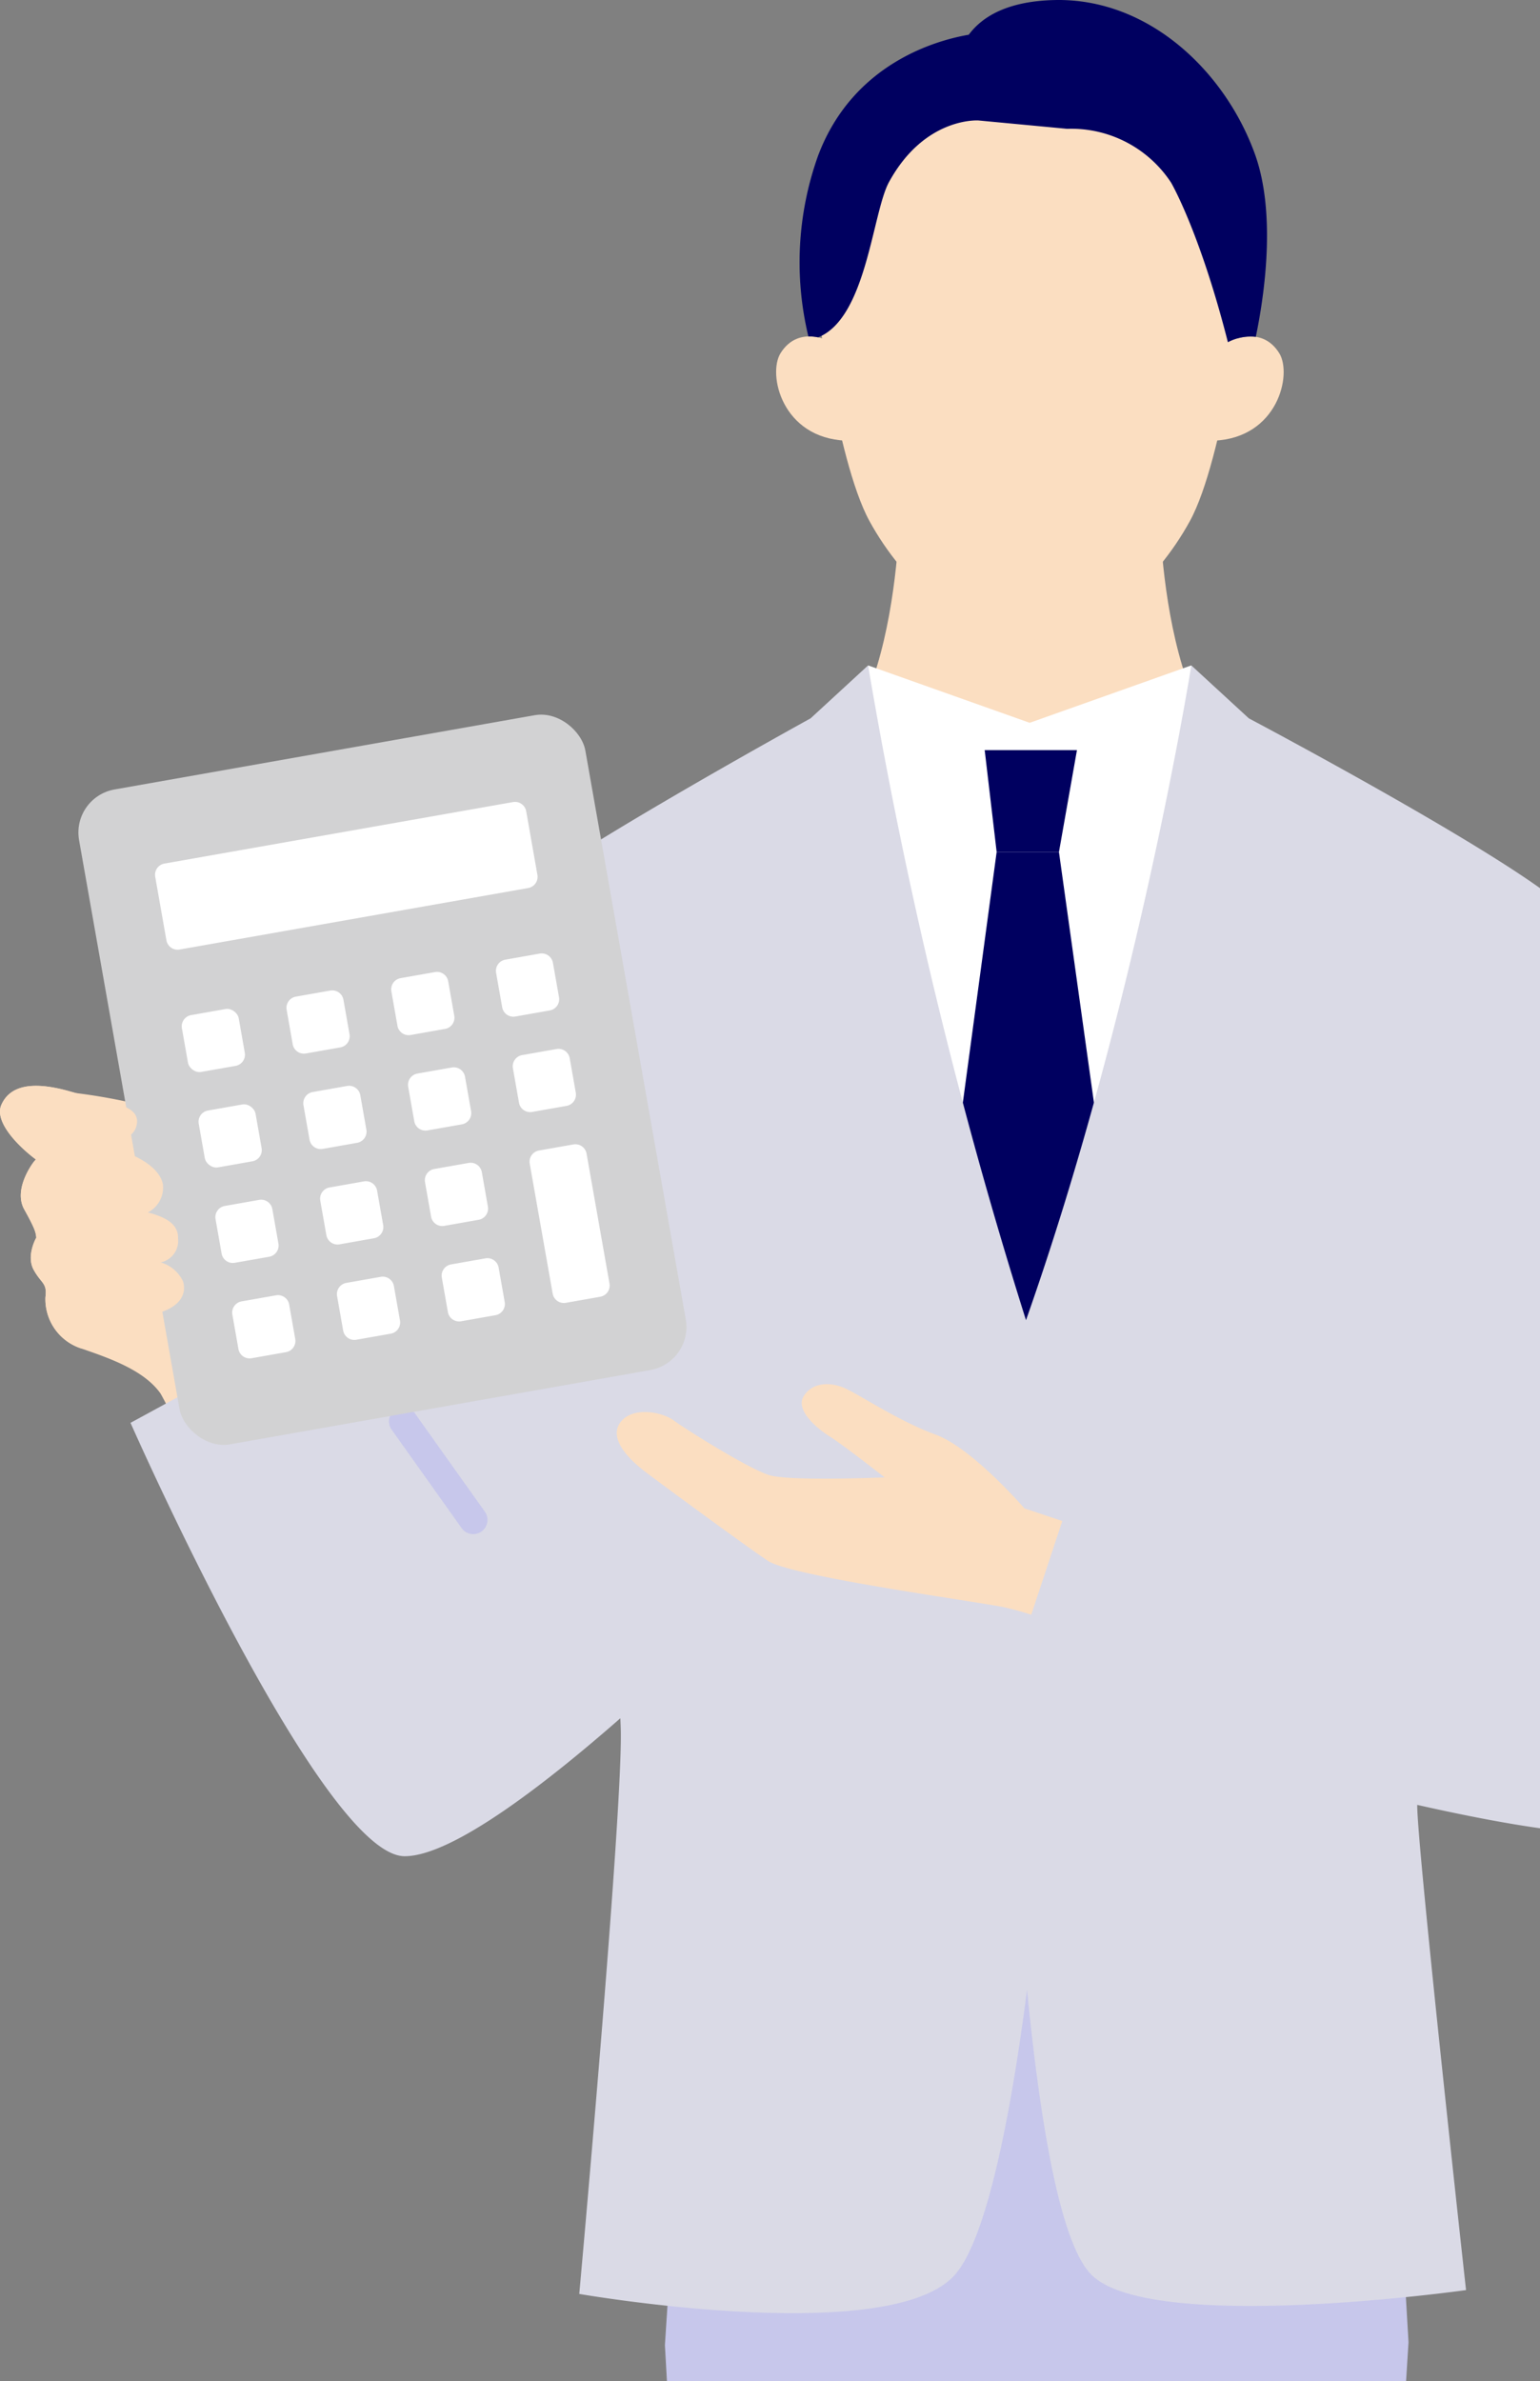
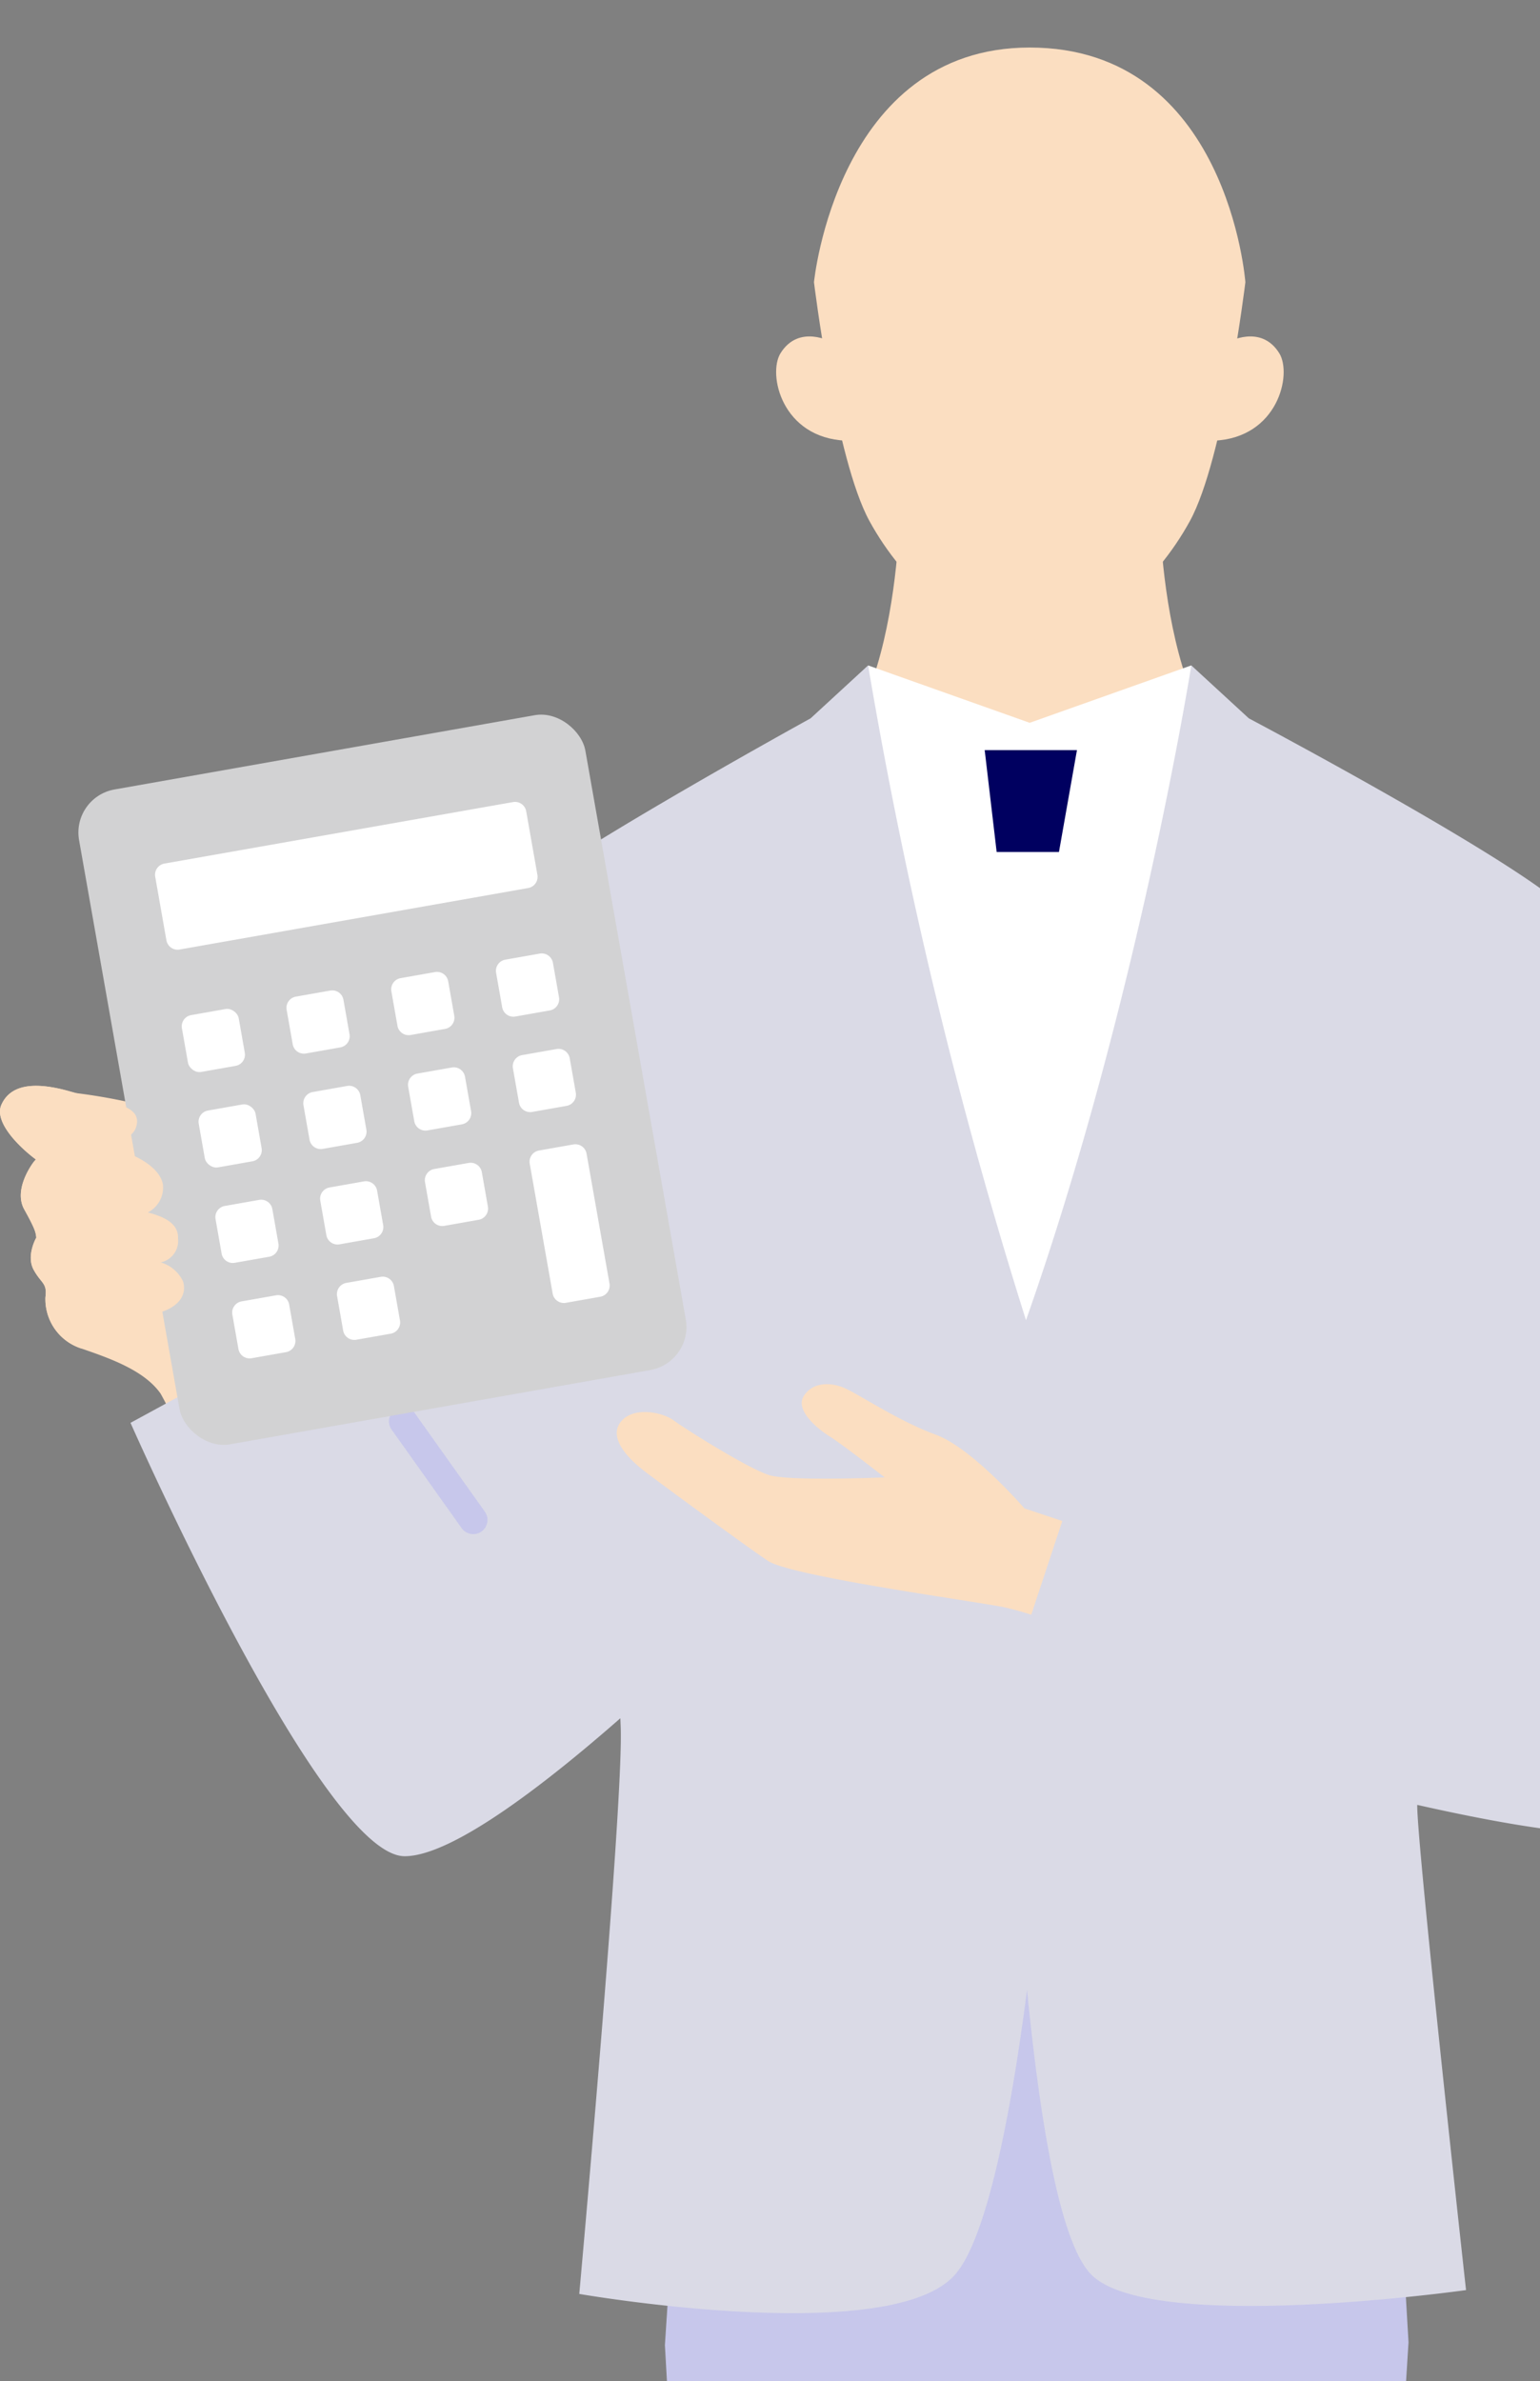
<svg xmlns="http://www.w3.org/2000/svg" width="155.138" height="239.744" viewBox="0 0 155.138 239.744">
  <rect x="0" y="0" width="155.138" height="239.744" fill="#808080" stroke="none" />
  <defs>
    <clipPath id="clip-path">
      <rect id="長方形_277" data-name="長方形 277" width="155.138" height="239.744" transform="translate(234.862 54.562)" fill="none" />
    </clipPath>
  </defs>
  <g id="kv" transform="translate(-234.862 -54.562)" clip-path="url(#clip-path)">
    <g id="グループ_668" data-name="グループ 668">
      <path id="パス_12776" data-name="パス 12776" d="M316.231,483.7l.048-10.56,13.848.063-.54,9.1.166,8.035-9.654,3.133Z" fill="#fff" />
      <path id="パス_12777" data-name="パス 12777" d="M296.853,501c4.188-1.435,5.16-3.059,9.733-6.528s9.645-10.775,9.645-10.775c4.4.078,5.874,4.971,5.874,4.971,7.086-2.062,7.481-6.364,7.481-6.364,4.493,2.172,4.171,13.978,4.171,13.978l-.715,4.068a20.389,20.389,0,0,1-5.969,3.986l-2.638-1c-1.908,2.121-3.76,4.571-6.015,6.02-3.249,2.086-7.157,2.614-14.058,2.553a44.771,44.771,0,0,1-13.5-2.562C290.561,505.217,292.665,502.435,296.853,501Z" fill="#c7c7eb" />
      <path id="パス_12778" data-name="パス 12778" d="M262.033,186.669c-.274-1.6.577-7.811-.849-10.671s-5.756-8.135-8.527-9.188a57.248,57.248,0,0,0-10.167-2.2c-.175-.048-.349-.1-.527-.146-3.914-1.127-6.109-.567-6.956,1.318-.788,1.752,1.82,4.29,3.471,5.519a3.068,3.068,0,0,0-.244.282s-2.079,2.678-.927,4.747,1.149,2.331,1.212,2.838c0,0-1.047,1.815-.266,3.238s1.374,1.3,1.187,2.762a5.211,5.211,0,0,0,3.593,5.155c2.815.969,6.371,2.19,8.014,4.56,2.355,4.24,6.043,13.023,6.043,13.023l13.032-6.177S262.307,188.267,262.033,186.669Z" fill="#fbdec1" />
-       <path id="パス_12779" data-name="パス 12779" d="M361.5,483.9l.048-10.56L347.7,473.28l.458,9.108-.239,8.033,9.625,3.22Z" fill="#fff" />
      <path id="パス_12780" data-name="パス 12780" d="M380.72,501.38c-4.175-1.473-5.132-3.106-9.673-6.616S361.5,483.9,361.5,483.9c-4.4.039-5.92,4.917-5.92,4.917-7.066-2.125-7.422-6.431-7.422-6.431-4.513,2.132-4.3,13.939-4.3,13.939l.678,4.075a20.372,20.372,0,0,0,5.932,4.04l2.648-.975c1.888,2.138,3.718,4.6,5.961,6.074,3.229,2.115,7.132,2.679,14.033,2.681a44.806,44.806,0,0,0,13.521-2.44C386.973,505.654,384.895,502.853,380.72,501.38Z" fill="#c7c7eb" />
      <path id="パス_12781" data-name="パス 12781" d="M342.771,481.868s.135-72.3.225-92.179-1.843-76.841-1.843-76.841l-3.267.511s-1.993,57.55-2.083,77.432-.641,90.931-.641,90.931a88.29,88.29,0,0,1-25.78-.117l-1.951-91.51-5.587-99.43,2.42-37h70.347l2.143,36.712L370.415,391.7l-2.074,90.407A52.811,52.811,0,0,1,342.771,481.868Z" fill="#c7c7eb" />
      <path id="パス_12782" data-name="パス 12782" d="M338.591,146.945l26.084-14.08c-13.008.118-13.022-27.686-13.022-27.686H325.528s-.014,27.8-13.022,27.686Z" fill="#fbdec1" />
      <path id="パス_12783" data-name="パス 12783" d="M360.32,82.974s-2.166,17.785-5.587,24.042-9.709,11.966-16.142,11.966-12.722-5.708-16.143-11.966-5.587-24.042-5.587-24.042,2.33-23.626,21.73-23.626C358.559,59.348,360.32,82.974,360.32,82.974Z" fill="#fbdec1" />
      <path id="パス_12784" data-name="パス 12784" d="M357.143,98.929c6.45-.27,7.906-6.679,6.594-8.8-1.852-2.99-5.178-1.113-5.178-1.113l-2.206.762-.628,9.27Z" fill="#fbdec1" />
      <path id="パス_12785" data-name="パス 12785" d="M320.083,98.929c-6.45-.27-7.906-6.679-6.594-8.8,1.852-2.99,5.178-1.113,5.178-1.113l2.206.762.628,9.27Z" fill="#fbdec1" />
      <path id="パス_12786" data-name="パス 12786" d="M354.872,121.556l-16.281,5.779-16.281-5.779v44.319l17.466,41.583,15.1-41.583Z" fill="#fff" />
      <path id="パス_12787" data-name="パス 12787" d="M334.059,130.085h9.294l-1.813,10.257h-6.276Z" fill="#000060" />
-       <path id="パス_12788" data-name="パス 12788" d="M361.274,70.056c-3.007-8.312-10.721-15.73-20.227-15.488-4.674.119-7.225,1.648-8.594,3.491-3.259.56-11.683,2.888-15.178,12.178a31.852,31.852,0,0,0-.977,18.2,4.349,4.349,0,0,1,.977.091c4.884-1.925,5.466-12.567,7.142-15.631,3.608-6.6,9.02-6.206,9.02-6.206l8.924.841a12.026,12.026,0,0,1,10.475,5.416s2.889,4.932,5.723,16.07a4.915,4.915,0,0,1,2.811-.541C362.209,84.435,363.47,76.125,361.274,70.056Z" fill="#000060" />
-       <path id="パス_12789" data-name="パス 12789" d="M341.539,140.342h-6.276l-5.55,41.128,10.062,25.988,7.733-24.393Z" fill="#000060" />
      <path id="パス_12790" data-name="パス 12790" d="M403,199.246c-1.088-7.874-6.09-48.036-9.738-52.521-3.716-4.568-32.594-19.84-32.594-19.84l-5.794-5.329s-5.417,34.09-16.654,65.921a490.672,490.672,0,0,1-15.906-65.921l-5.793,5.329s-28.29,15.564-31.3,19.333c-2.2,2.751-7.256,33.275-9.713,51.475l-7.61-10.7L248.01,197.813s19.248,43.633,27.618,43.633c4.874,0,14.518-7.568,21.727-13.892.026.529.045,1.025.05,1.461.1,9.164-4.188,56.5-4.188,56.5s31.174,5.419,37.793-1.875c3.5-3.854,5.927-18.017,7.314-28.733,1.378,13.921,3.422,25.728,6.544,28.733,6.159,5.927,37.681,1.488,37.681,1.488s-4.918-44.516-4.918-48.8c0-.014,0-.036,0-.051,9.872,2.227,18.631,3.593,22.346,2.569C407.284,236.826,404.244,211.363,403,199.246Z" fill="#dadae6" />
      <path id="パス_12791" data-name="パス 12791" d="M282.539,209.019a1.428,1.428,0,0,1-1.168-.6l-7.038-9.894a1.432,1.432,0,1,1,2.333-1.66l7.039,9.894a1.432,1.432,0,0,1-1.166,2.262Z" fill="#c7c7eb" />
      <g id="グループ_667" data-name="グループ 667">
        <rect id="長方形_260" data-name="長方形 260" width="51.78" height="66.933" rx="4.4" transform="matrix(0.985, -0.174, 0.174, 0.985, 242.062, 134.812)" fill="#d2d2d3" />
        <path id="長方形_261" data-name="長方形 261" d="M1.145,0H36.8A1.146,1.146,0,0,1,37.95,1.146v6.5A1.145,1.145,0,0,1,36.8,8.787H1.145A1.145,1.145,0,0,1,0,7.642v-6.5A1.145,1.145,0,0,1,1.145,0Z" transform="translate(250.299 141.706) rotate(-10)" fill="#fff" />
        <rect id="長方形_262" data-name="長方形 262" width="5.811" height="5.811" rx="1.145" transform="translate(252.989 156.962) rotate(-9.999)" fill="#fff" />
        <path id="長方形_263" data-name="長方形 263" d="M1.145,0H4.666A1.146,1.146,0,0,1,5.811,1.146v3.52A1.145,1.145,0,0,1,4.666,5.811H1.145A1.145,1.145,0,0,1,0,4.666V1.145A1.145,1.145,0,0,1,1.145,0Z" transform="translate(263.539 155.102) rotate(-9.999)" fill="#fff" />
        <path id="長方形_264" data-name="長方形 264" d="M1.145,0H4.666A1.145,1.145,0,0,1,5.811,1.145v3.52A1.146,1.146,0,0,1,4.666,5.811H1.146A1.146,1.146,0,0,1,0,4.666V1.145A1.145,1.145,0,0,1,1.145,0Z" transform="matrix(0.985, -0.174, 0.174, 0.985, 274.089, 153.242)" fill="#fff" />
        <path id="長方形_265" data-name="長方形 265" d="M1.145,0H4.666A1.146,1.146,0,0,1,5.811,1.146v3.52A1.146,1.146,0,0,1,4.666,5.811H1.146A1.146,1.146,0,0,1,0,4.666V1.145A1.145,1.145,0,0,1,1.145,0Z" transform="matrix(0.985, -0.174, 0.174, 0.985, 284.64, 151.381)" fill="#fff" />
        <rect id="長方形_266" data-name="長方形 266" width="5.812" height="5.811" rx="1.145" transform="translate(254.683 166.57) rotate(-9.999)" fill="#fff" />
        <path id="長方形_267" data-name="長方形 267" d="M1.146,0H4.666A1.145,1.145,0,0,1,5.812,1.145V4.666A1.146,1.146,0,0,1,4.666,5.811H1.145A1.145,1.145,0,0,1,0,4.666V1.146A1.146,1.146,0,0,1,1.146,0Z" transform="matrix(0.985, -0.174, 0.174, 0.985, 265.233, 164.709)" fill="#fff" />
        <path id="長方形_268" data-name="長方形 268" d="M1.146,0h3.52A1.146,1.146,0,0,1,5.811,1.146v3.52A1.146,1.146,0,0,1,4.666,5.811H1.145A1.145,1.145,0,0,1,0,4.666V1.146A1.146,1.146,0,0,1,1.146,0Z" transform="matrix(0.985, -0.174, 0.174, 0.985, 275.783, 162.849)" fill="#fff" />
        <path id="長方形_269" data-name="長方形 269" d="M1.145,0h3.52A1.146,1.146,0,0,1,5.811,1.146v3.52A1.146,1.146,0,0,1,4.666,5.811H1.146A1.146,1.146,0,0,1,0,4.666V1.145A1.145,1.145,0,0,1,1.145,0Z" transform="translate(286.334 160.989) rotate(-9.999)" fill="#fff" />
        <path id="長方形_270" data-name="長方形 270" d="M1.146,0h3.52A1.145,1.145,0,0,1,5.811,1.145V4.666A1.146,1.146,0,0,1,4.666,5.812H1.146A1.146,1.146,0,0,1,0,4.666V1.146A1.146,1.146,0,0,1,1.146,0Z" transform="translate(256.377 176.177) rotate(-9.999)" fill="#fff" />
        <path id="長方形_271" data-name="長方形 271" d="M1.145,0H4.666A1.145,1.145,0,0,1,5.811,1.145V4.666A1.146,1.146,0,0,1,4.666,5.812H1.145A1.145,1.145,0,0,1,0,4.666V1.145A1.145,1.145,0,0,1,1.145,0Z" transform="matrix(0.985, -0.174, 0.174, 0.985, 266.927, 174.317)" fill="#fff" />
        <path id="長方形_272" data-name="長方形 272" d="M1.145,0H4.666A1.145,1.145,0,0,1,5.812,1.145V4.666A1.145,1.145,0,0,1,4.666,5.812H1.146A1.146,1.146,0,0,1,0,4.666V1.145A1.145,1.145,0,0,1,1.145,0Z" transform="translate(277.478 172.457) rotate(-9.999)" fill="#fff" />
        <path id="長方形_273" data-name="長方形 273" d="M1.146,0h3.52A1.146,1.146,0,0,1,5.811,1.146v3.52A1.146,1.146,0,0,1,4.666,5.811H1.145A1.145,1.145,0,0,1,0,4.666V1.146A1.146,1.146,0,0,1,1.146,0Z" transform="translate(258.071 185.785) rotate(-10.002)" fill="#fff" />
        <path id="長方形_274" data-name="長方形 274" d="M1.146,0H4.666A1.145,1.145,0,0,1,5.812,1.145V4.666A1.145,1.145,0,0,1,4.666,5.811H1.145A1.145,1.145,0,0,1,0,4.666V1.146A1.146,1.146,0,0,1,1.146,0Z" transform="translate(268.621 183.924) rotate(-10.001)" fill="#fff" />
-         <path id="長方形_275" data-name="長方形 275" d="M1.145,0H4.666A1.146,1.146,0,0,1,5.811,1.146V4.666A1.145,1.145,0,0,1,4.666,5.811H1.146A1.146,1.146,0,0,1,0,4.666V1.145A1.145,1.145,0,0,1,1.145,0Z" transform="translate(279.172 182.064) rotate(-10)" fill="#fff" />
        <path id="長方形_276" data-name="長方形 276" d="M1.145,0H4.666A1.146,1.146,0,0,1,5.812,1.146V14.422a1.145,1.145,0,0,1-1.145,1.145H1.146A1.146,1.146,0,0,1,0,14.422V1.145A1.145,1.145,0,0,1,1.145,0Z" transform="matrix(0.985, -0.174, 0.174, 0.985, 288.028, 170.596)" fill="#fff" />
      </g>
      <path id="パス_12792" data-name="パス 12792" d="M253.3,183.568a3.58,3.58,0,0,0-2.254-1.907,2.213,2.213,0,0,0,1.752-2.407c.058-1.507-1.346-2.175-3.043-2.624a2.813,2.813,0,0,0,1.521-2.8c-.282-1.687-2.72-3.38-6.99-4.084-.2-.033-.385-.052-.572-.071,1.977,0,4.425-.1,4.879-1.706.635-2.242-2.718-2.382-6.632-3.509s-6.109-.567-6.956,1.318c-.742,1.65,1.53,4,3.176,5.294l.294.226a2.772,2.772,0,0,0-.243.281s-2.079,2.678-.927,4.747,1.149,2.331,1.212,2.838c0,0-1.047,1.815-.266,3.238s1.374,1.3,1.187,2.762a5.211,5.211,0,0,0,3.593,5.155l1.978-1.562a33.992,33.992,0,0,1,5.511-1.931C253.066,186.207,253.673,184.795,253.3,183.568Z" fill="#fbdec1" />
      <path id="パス_12793" data-name="パス 12793" d="M338.063,206.428s-5.244-6.07-8.928-7.419-7.521-3.919-9.061-4.637-3.354-.662-4.242.745,1.323,3.258,2.6,4.057c.984.615,3.7,2.685,5.546,4.132-1.652.066-9.742.353-11.622-.227-2.1-.646-8.505-4.675-9.615-5.5s-3.81-1.373-5.138-.092-.459,3.217,2.413,5.369,9.9,7.3,12.186,8.841,20.1,3.973,23.6,4.638a28.9,28.9,0,0,1,2.948.8l3.126-9.437Z" fill="#fbdec1" />
    </g>
  </g>
</svg>